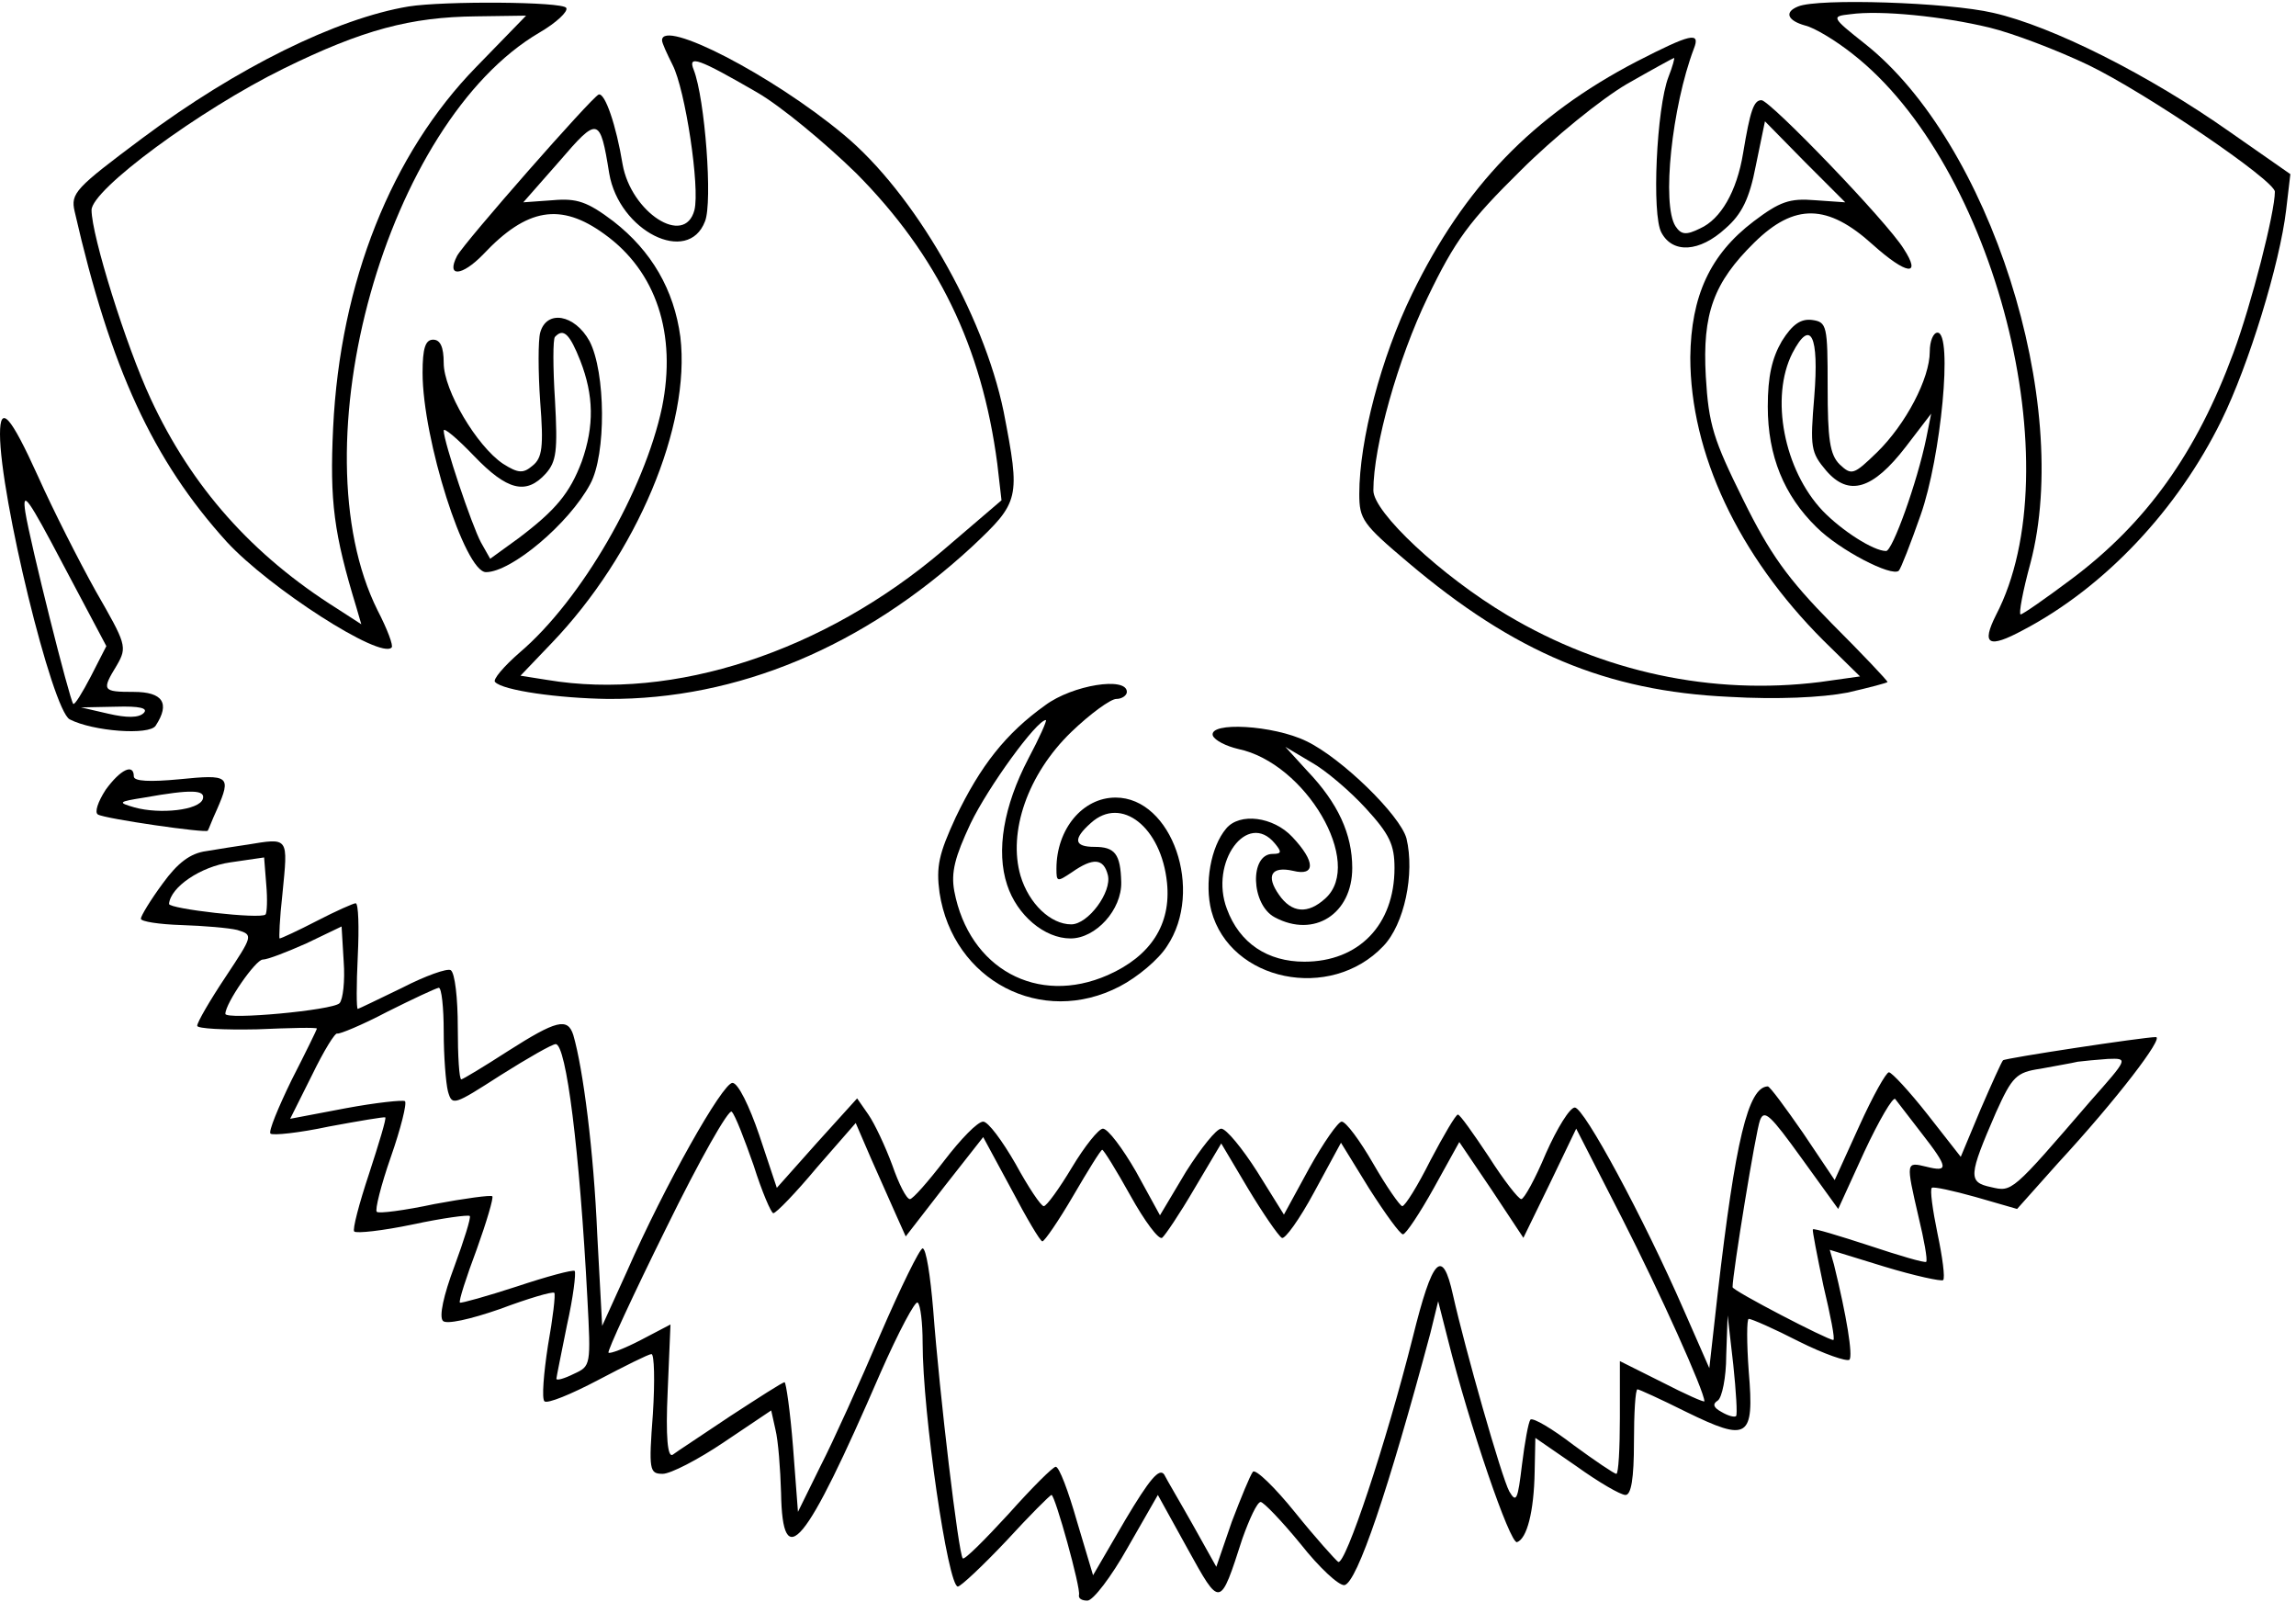
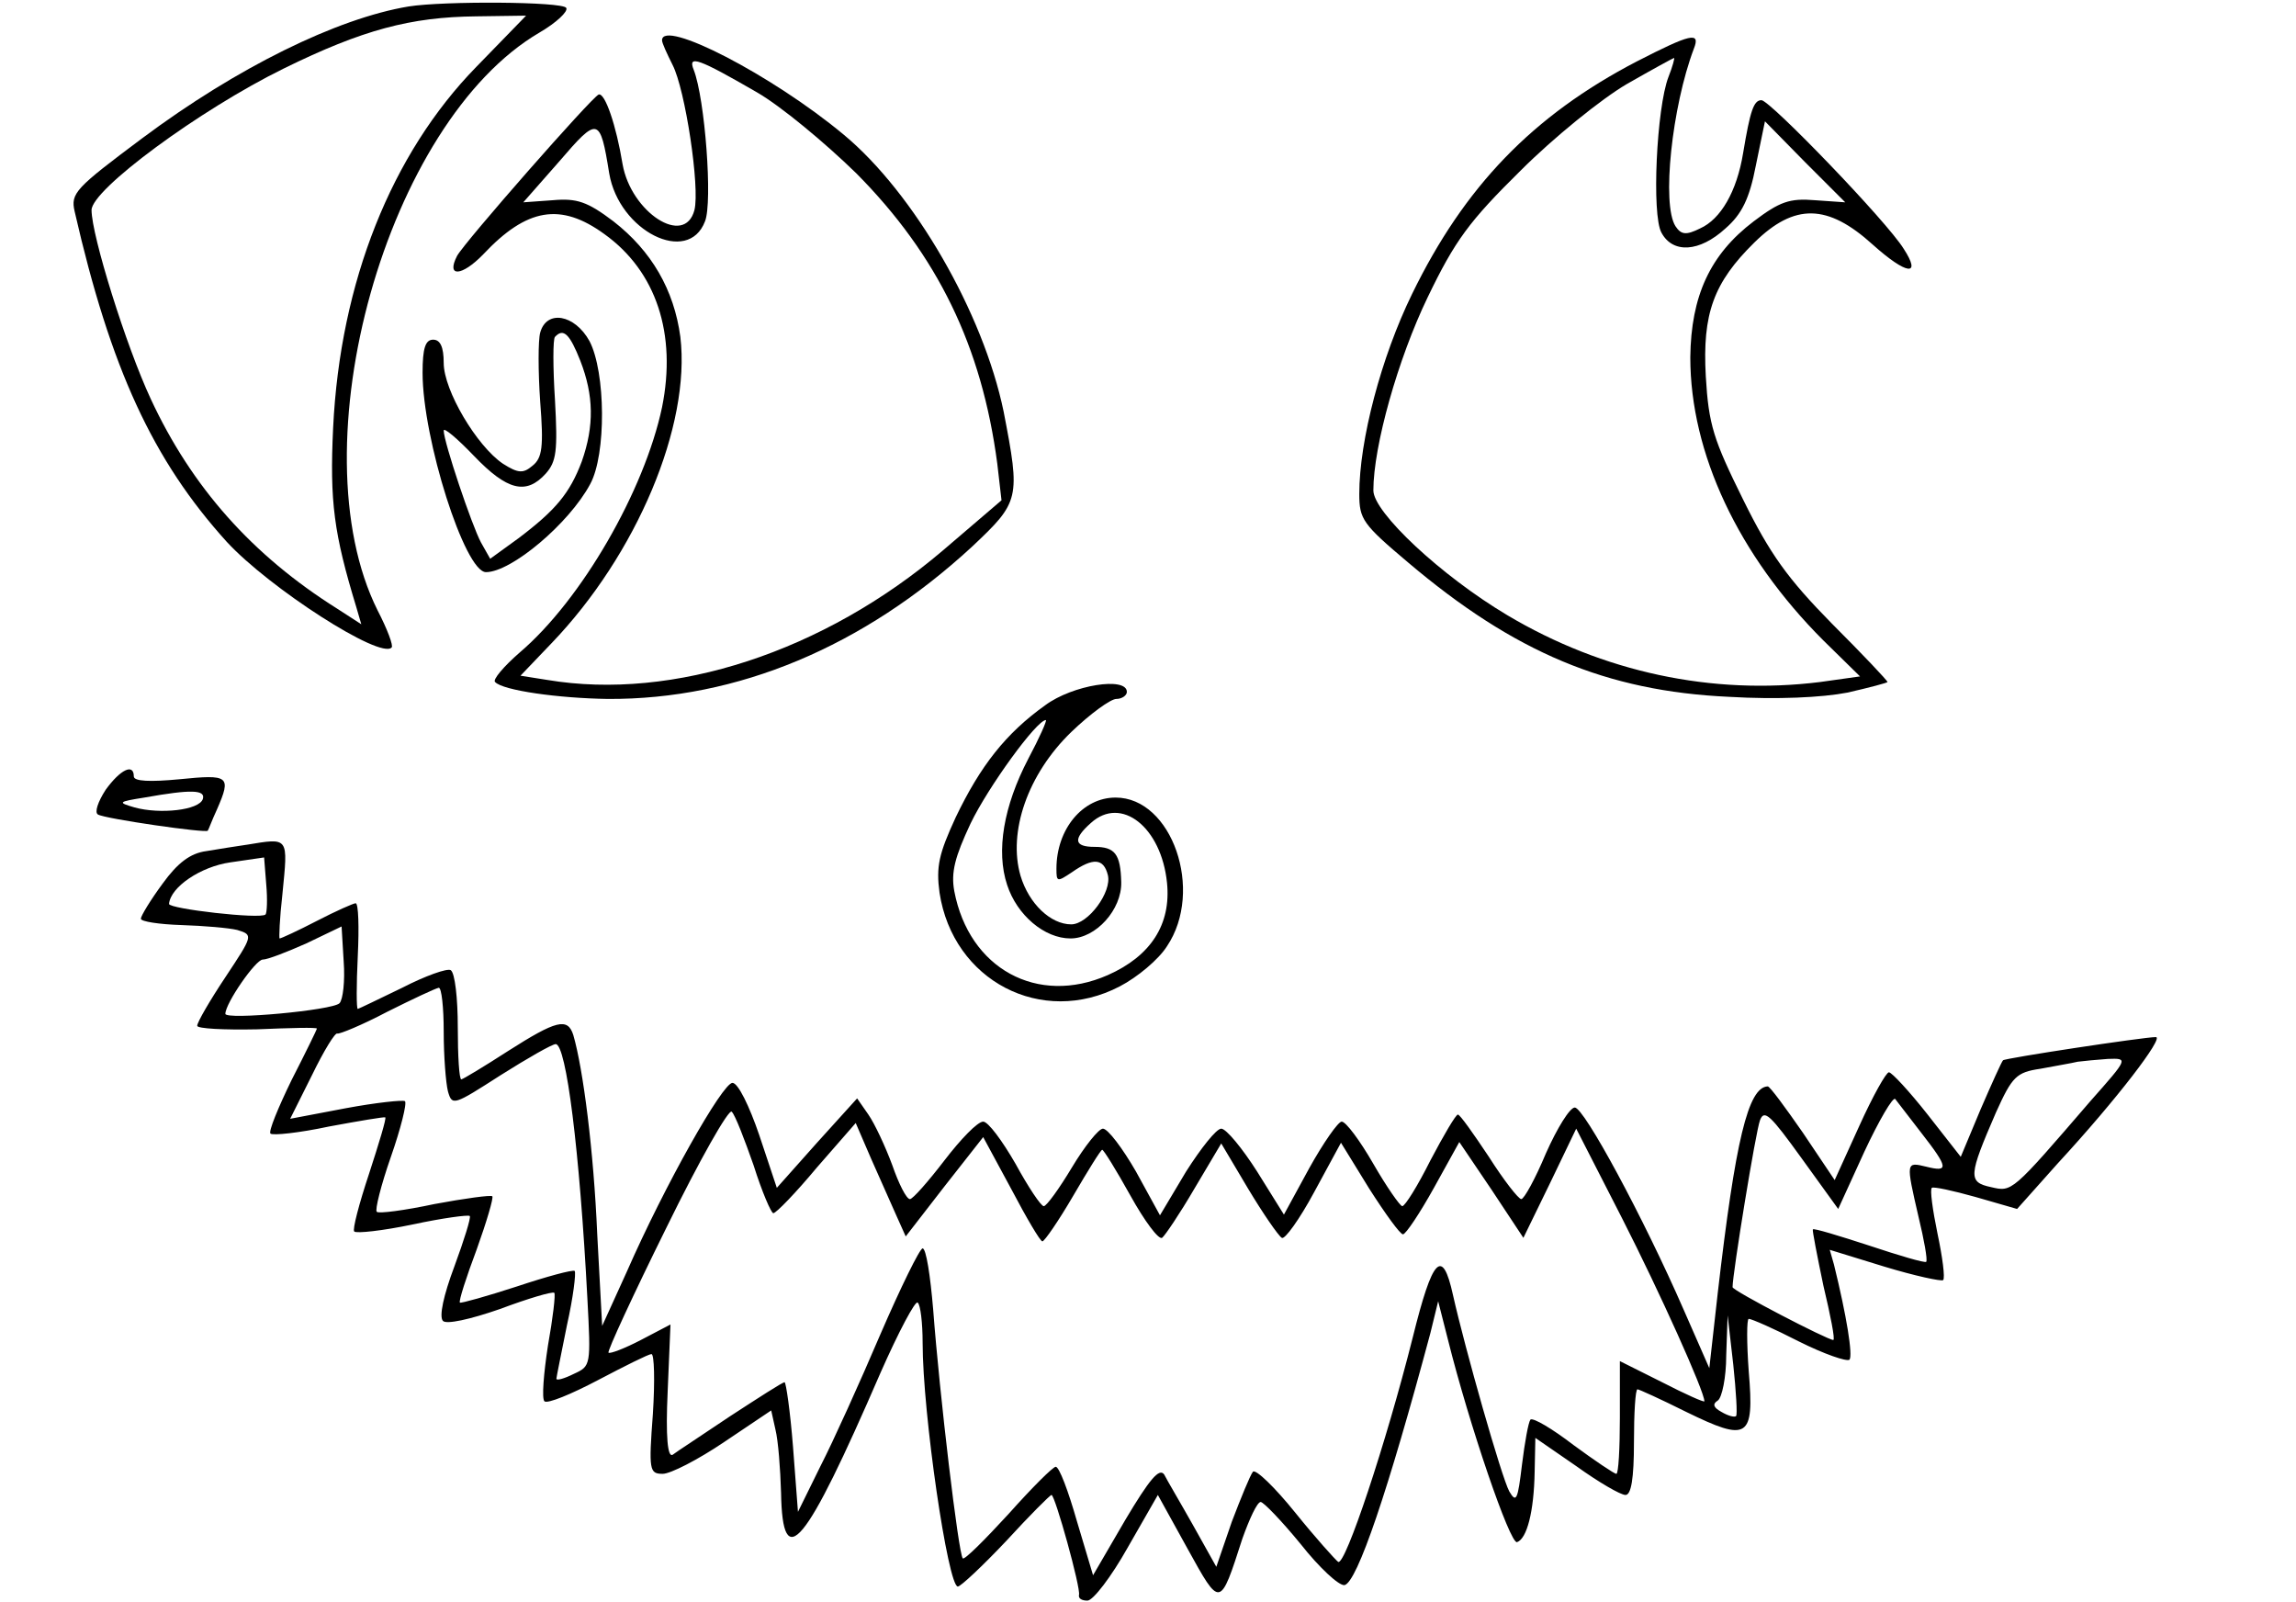
<svg xmlns="http://www.w3.org/2000/svg" version="1.0" width="86mm" height="60mm" viewBox="0 0 326 227" preserveAspectRatio="xMidYMid meet">
  <g transform="translate(0,227) scale(0.1,-0.1)" fill="#000000" stroke="none">
    <path d="M580 2263 c-102 -17 -244 -87 -378 -187 -95 -71 -102 -78 -96 -104 51 -223 111 -353 216 -469 61 -66 218 -167 234 -150 3 2 -6 26 -20 53 -116 233 13 693 230 820 24 14 41 30 38 35 -5 9 -174 10 -224 2z m96 -86 c-120 -123 -193 -305 -203 -512 -5 -105 1 -150 33 -255 l7 -24 -34 22 c-121 76 -207 173 -265 298 -35 75 -84 232 -84 268 0 29 153 142 273 201 112 55 180 73 273 74 l71 1 -71 -73z" />
-     <path d="M2553 2263 c-20 -8 -15 -20 10 -27 13 -3 43 -21 67 -40 203 -158 313 -588 204 -797 -21 -42 -11 -48 39 -21 116 61 219 171 281 297 39 79 83 223 92 299 l6 51 -86 60 c-115 81 -252 150 -336 169 -64 15 -249 21 -277 9z m272 -30 c33 -8 96 -32 140 -53 81 -39 265 -164 265 -180 0 -29 -33 -159 -59 -229 -52 -141 -123 -241 -230 -321 -36 -27 -69 -50 -72 -50 -3 0 3 33 14 73 60 228 -58 597 -235 737 -48 38 -48 39 -21 42 43 6 132 -3 198 -19z" />
    <path d="M940 2215 c0 -4 7 -19 15 -35 18 -35 39 -174 31 -206 -14 -53 -90 -3 -102 65 -9 55 -25 102 -34 99 -10 -4 -190 -209 -201 -229 -16 -31 7 -29 37 2 62 66 110 74 172 29 74 -53 103 -142 82 -246 -25 -118 -114 -273 -202 -348 -23 -20 -39 -39 -35 -42 11 -12 90 -23 160 -24 184 -1 363 74 517 216 68 64 69 68 45 192 -29 140 -127 310 -227 393 -102 85 -258 165 -258 134z m135 -74 c33 -19 96 -71 141 -115 115 -116 178 -245 200 -412 l6 -52 -83 -71 c-169 -144 -383 -214 -562 -184 l-38 6 44 46 c121 126 198 309 183 435 -9 67 -41 122 -95 164 -37 28 -52 33 -86 30 l-42 -3 51 58 c55 64 58 64 71 -17 14 -82 112 -131 136 -68 11 27 0 174 -16 215 -9 22 7 16 90 -32z" />
    <path d="M2324 2185 c-148 -77 -245 -178 -319 -330 -44 -90 -75 -208 -75 -284 0 -36 5 -43 69 -97 151 -128 282 -183 456 -191 68 -4 132 -1 168 6 31 7 57 14 57 15 0 2 -35 39 -79 83 -63 64 -88 99 -126 176 -42 85 -49 106 -53 175 -5 89 11 133 69 190 57 56 104 55 168 -3 48 -43 70 -46 44 -6 -24 39 -190 211 -202 211 -11 0 -16 -15 -26 -75 -9 -55 -32 -94 -61 -107 -20 -10 -27 -9 -35 3 -20 31 -5 170 26 252 10 25 -5 21 -81 -18z m45 -22 c-17 -44 -24 -196 -10 -221 16 -30 54 -28 91 6 23 20 34 42 43 89 l13 63 57 -58 57 -57 -43 3 c-36 3 -50 -2 -87 -30 -62 -47 -89 -106 -90 -193 0 -136 68 -281 189 -402 l52 -51 -57 -8 c-153 -19 -308 14 -444 95 -94 56 -190 146 -190 177 0 63 35 187 77 274 39 81 59 108 132 180 47 47 115 102 151 123 35 20 66 37 67 37 1 0 -2 -12 -8 -27z" />
    <path d="M767 1800 c-3 -11 -3 -55 0 -98 5 -64 3 -80 -11 -91 -13 -11 -20 -11 -42 3 -37 25 -84 104 -84 143 0 23 -5 33 -15 33 -11 0 -15 -12 -15 -47 0 -94 60 -283 90 -283 36 0 118 69 148 125 23 42 22 159 -1 203 -21 38 -61 45 -70 12z m57 -40 c19 -49 20 -92 2 -143 -17 -45 -37 -69 -90 -109 l-40 -29 -13 23 c-13 24 -53 143 -53 159 0 5 19 -11 43 -36 47 -49 74 -56 102 -25 15 17 17 32 13 104 -3 47 -3 87 0 90 12 13 21 4 36 -34z" />
-     <path d="M2530 1788 c-14 -24 -20 -50 -20 -93 0 -70 23 -126 69 -171 33 -33 107 -71 117 -62 3 3 17 39 31 79 29 82 46 259 24 259 -6 0 -11 -12 -11 -27 0 -38 -34 -103 -75 -143 -33 -32 -36 -33 -53 -17 -14 14 -17 36 -17 110 0 87 -1 92 -22 95 -16 2 -28 -6 -43 -30z m46 -79 c-6 -72 -5 -79 17 -105 32 -37 66 -27 113 34 l36 47 -7 -35 c-13 -63 -48 -160 -57 -160 -18 0 -63 29 -90 57 -55 58 -75 161 -43 224 26 50 38 25 31 -62z" />
-     <path d="M0 1656 c0 -88 74 -392 99 -405 33 -17 113 -23 122 -9 21 32 10 48 -31 48 -45 0 -46 2 -24 38 15 26 13 30 -30 105 -24 43 -61 116 -82 163 -39 86 -54 103 -54 60z m129 -344 c-12 -23 -23 -41 -25 -39 -5 5 -61 228 -68 272 -5 33 4 20 54 -75 l61 -115 -22 -43z m75 -52 c-7 -7 -24 -7 -50 -1 l-39 9 50 1 c33 1 46 -2 39 -9z" />
    <path d="M1484 1271 c-56 -40 -92 -86 -127 -159 -24 -52 -28 -70 -23 -107 19 -125 145 -191 256 -133 25 13 55 38 67 57 53 79 7 211 -73 211 -47 0 -84 -45 -84 -101 0 -19 1 -19 22 -5 30 21 45 20 51 -4 6 -24 -28 -70 -52 -70 -29 0 -60 29 -72 69 -18 62 10 144 72 204 27 26 56 47 64 47 8 0 15 5 15 10 0 22 -77 10 -116 -19z m-24 -76 c-35 -67 -46 -131 -30 -179 14 -43 53 -76 90 -76 36 0 73 41 72 80 -1 40 -9 50 -38 50 -29 0 -31 11 -5 34 43 39 100 -6 108 -85 6 -59 -23 -104 -84 -131 -100 -44 -197 9 -218 119 -5 27 1 49 23 96 25 52 94 147 107 147 2 0 -9 -25 -25 -55z" />
-     <path d="M1722 1228 c3 -7 19 -15 36 -19 96 -20 179 -162 124 -212 -25 -23 -48 -21 -66 5 -19 27 -11 41 20 34 32 -8 32 13 -1 48 -27 29 -75 35 -94 12 -22 -26 -31 -78 -21 -117 27 -100 169 -129 244 -50 30 31 45 103 33 153 -9 33 -92 114 -142 138 -47 23 -139 28 -133 8z m217 -103 c34 -37 41 -52 41 -85 0 -81 -51 -133 -128 -133 -52 0 -92 26 -110 75 -25 66 29 140 68 93 10 -12 10 -15 -3 -15 -33 0 -31 -72 3 -90 56 -30 110 5 110 70 0 48 -20 92 -64 138 l-31 34 37 -22 c20 -11 55 -41 77 -65z" />
    <path d="M150 1151 c-11 -17 -16 -32 -11 -35 9 -6 155 -27 156 -23 1 1 6 15 13 30 21 48 17 50 -53 43 -42 -4 -65 -3 -65 4 0 19 -19 10 -40 -19z m138 -13 c-5 -16 -61 -22 -97 -12 -24 7 -24 8 14 14 67 12 87 11 83 -2z" />
    <path d="M350 1073 c-14 -2 -39 -6 -57 -9 -23 -3 -41 -17 -62 -46 -17 -23 -31 -46 -31 -50 0 -4 26 -8 58 -9 31 -1 67 -4 79 -7 23 -7 22 -8 -17 -67 -22 -33 -40 -64 -40 -69 0 -4 38 -6 85 -5 47 2 85 3 85 1 0 -1 -16 -34 -36 -73 -19 -39 -33 -73 -30 -76 3 -3 41 1 83 10 43 8 79 14 80 13 2 -1 -9 -37 -23 -80 -14 -42 -24 -80 -21 -82 3 -3 40 1 83 10 42 9 79 14 81 12 2 -2 -8 -34 -22 -72 -15 -40 -22 -71 -16 -77 5 -5 38 2 81 17 40 15 74 25 77 23 2 -2 -2 -36 -9 -75 -6 -39 -9 -75 -5 -79 4 -4 38 10 76 30 38 20 72 37 76 37 4 0 5 -38 2 -85 -6 -80 -5 -85 14 -85 11 0 50 20 87 45 l67 45 6 -27 c4 -16 7 -56 8 -90 2 -116 34 -77 141 170 26 59 50 104 53 100 4 -3 7 -29 7 -57 0 -100 36 -346 50 -346 4 0 35 29 69 65 33 36 62 65 64 65 5 0 42 -133 39 -142 -1 -5 4 -8 12 -8 8 0 34 34 57 75 l43 75 42 -76 c47 -85 46 -85 78 14 10 28 21 52 26 52 4 0 30 -27 57 -60 26 -33 54 -59 62 -58 18 4 62 134 122 358 l11 45 14 -55 c30 -120 88 -290 98 -287 14 5 24 43 25 100 l1 48 58 -40 c32 -23 63 -41 70 -41 8 0 12 23 12 75 0 41 2 75 5 75 2 0 33 -14 69 -32 88 -43 97 -38 89 57 -3 41 -3 75 0 75 4 0 36 -14 71 -32 36 -18 68 -29 72 -26 5 6 -4 62 -22 135 l-6 21 78 -24 c43 -13 80 -21 83 -19 3 3 -1 33 -8 66 -7 34 -11 63 -8 65 2 2 30 -4 62 -13 l59 -17 58 65 c84 91 151 179 139 179 -17 0 -215 -30 -217 -33 -2 -2 -16 -33 -32 -70 l-28 -67 -47 60 c-26 33 -51 60 -55 60 -4 0 -23 -34 -42 -76 l-35 -77 -45 67 c-25 36 -47 66 -50 66 -28 -1 -46 -77 -71 -293 l-12 -107 -36 82 c-58 133 -142 288 -155 288 -7 0 -25 -29 -41 -65 -15 -36 -31 -65 -35 -65 -4 0 -25 27 -46 60 -22 33 -41 60 -44 60 -3 0 -20 -29 -39 -65 -18 -36 -36 -65 -40 -65 -3 0 -22 27 -41 60 -19 33 -39 60 -45 60 -5 0 -26 -30 -46 -66 l-36 -66 -38 61 c-21 33 -44 61 -51 61 -7 0 -29 -28 -50 -61 l-37 -62 -34 62 c-19 33 -40 61 -47 61 -6 0 -26 -25 -44 -55 -18 -30 -36 -55 -40 -55 -4 0 -22 27 -40 60 -19 33 -39 60 -46 60 -8 0 -32 -25 -55 -55 -23 -30 -45 -55 -49 -55 -5 0 -16 22 -25 48 -10 27 -25 59 -34 72 l-16 23 -57 -63 -57 -64 -25 75 c-14 41 -30 74 -38 74 -14 0 -96 -145 -150 -268 l-35 -77 -7 130 c-5 118 -20 235 -34 283 -8 25 -24 21 -93 -23 -34 -22 -64 -40 -66 -40 -3 0 -5 33 -5 74 0 41 -4 77 -10 81 -5 3 -36 -8 -69 -25 -33 -16 -62 -30 -63 -30 -2 0 -2 34 0 75 2 41 1 75 -3 75 -3 0 -28 -11 -55 -25 -27 -14 -51 -25 -53 -25 -1 0 0 28 4 63 8 82 10 80 -51 70z m27 -99 c-7 -7 -137 8 -137 15 2 24 45 53 87 59 l48 7 3 -38 c2 -22 1 -41 -1 -43z m105 -126 c-10 -10 -162 -24 -162 -15 0 15 43 77 53 77 7 0 35 11 62 23 l50 24 3 -50 c2 -27 -1 -54 -6 -59z m148 -40 c0 -35 3 -73 6 -85 6 -21 8 -20 75 23 38 24 73 44 78 44 15 0 34 -151 45 -361 5 -95 5 -96 -19 -107 -14 -7 -25 -10 -25 -7 0 2 7 36 15 76 9 40 13 74 11 77 -3 2 -40 -8 -82 -22 -43 -14 -79 -24 -81 -23 -2 2 9 36 24 76 14 39 24 73 22 75 -2 2 -39 -3 -82 -11 -42 -9 -80 -14 -82 -11 -3 2 6 38 20 78 14 40 23 76 20 79 -3 2 -41 -2 -84 -10 l-79 -15 31 62 c17 35 33 61 36 59 3 -1 35 12 71 31 36 18 68 33 73 34 4 0 7 -28 7 -62z m2338 -99 c-112 -130 -111 -129 -141 -122 -33 7 -32 16 7 106 23 51 29 57 63 62 21 4 45 8 53 10 8 1 28 3 43 4 29 1 29 1 -25 -60z m-240 -45 c39 -50 39 -56 7 -48 -29 7 -29 7 -11 -71 8 -33 13 -61 11 -64 -2 -2 -39 9 -81 23 -43 14 -79 25 -80 23 -1 -1 6 -37 15 -80 10 -42 17 -77 14 -77 -8 0 -143 70 -143 75 0 19 33 222 39 237 6 16 15 7 59 -54 l52 -72 37 81 c21 45 41 79 44 75 3 -4 20 -26 37 -48z m-1658 -46 c12 -38 25 -68 28 -68 4 0 32 29 62 65 l55 63 22 -51 c13 -29 29 -65 36 -81 l13 -29 55 71 55 70 40 -74 c21 -40 41 -74 44 -74 3 0 23 29 44 65 21 36 39 65 41 65 2 0 20 -29 40 -65 20 -36 40 -63 45 -60 4 3 25 34 46 70 l38 64 38 -64 c21 -35 43 -67 48 -70 4 -3 25 26 46 65 l38 70 40 -65 c23 -36 44 -65 48 -65 4 0 24 30 44 66 l36 65 46 -68 45 -68 38 78 37 77 65 -127 c54 -106 117 -246 117 -260 0 -2 -27 10 -60 27 l-60 30 0 -80 c0 -44 -2 -80 -5 -80 -3 0 -31 19 -61 41 -30 23 -57 39 -61 36 -3 -4 -8 -32 -12 -64 -6 -50 -8 -55 -18 -38 -11 20 -63 203 -80 279 -15 68 -29 53 -57 -60 -38 -151 -96 -325 -106 -319 -4 3 -32 34 -61 70 -29 36 -56 62 -60 58 -4 -5 -17 -37 -30 -71 l-22 -64 -33 59 c-18 32 -37 64 -41 72 -7 10 -21 -7 -55 -64 l-46 -79 -23 77 c-12 42 -25 77 -30 77 -4 0 -34 -30 -67 -67 -34 -37 -63 -66 -65 -63 -6 6 -33 233 -42 353 -4 48 -10 87 -15 87 -4 0 -31 -55 -60 -122 -29 -68 -67 -152 -85 -187 l-32 -65 -7 92 c-4 51 -10 92 -12 92 -3 0 -37 -22 -77 -48 -40 -27 -77 -51 -82 -55 -7 -4 -10 25 -7 90 l4 95 -42 -22 c-23 -12 -44 -20 -46 -18 -2 2 35 82 82 177 47 96 89 170 93 165 5 -5 18 -39 31 -76z m1395 -356 c-2 -2 -11 0 -21 6 -11 6 -13 11 -5 16 6 4 12 33 12 64 l2 57 8 -70 c4 -38 6 -71 4 -73z" />
  </g>
</svg>